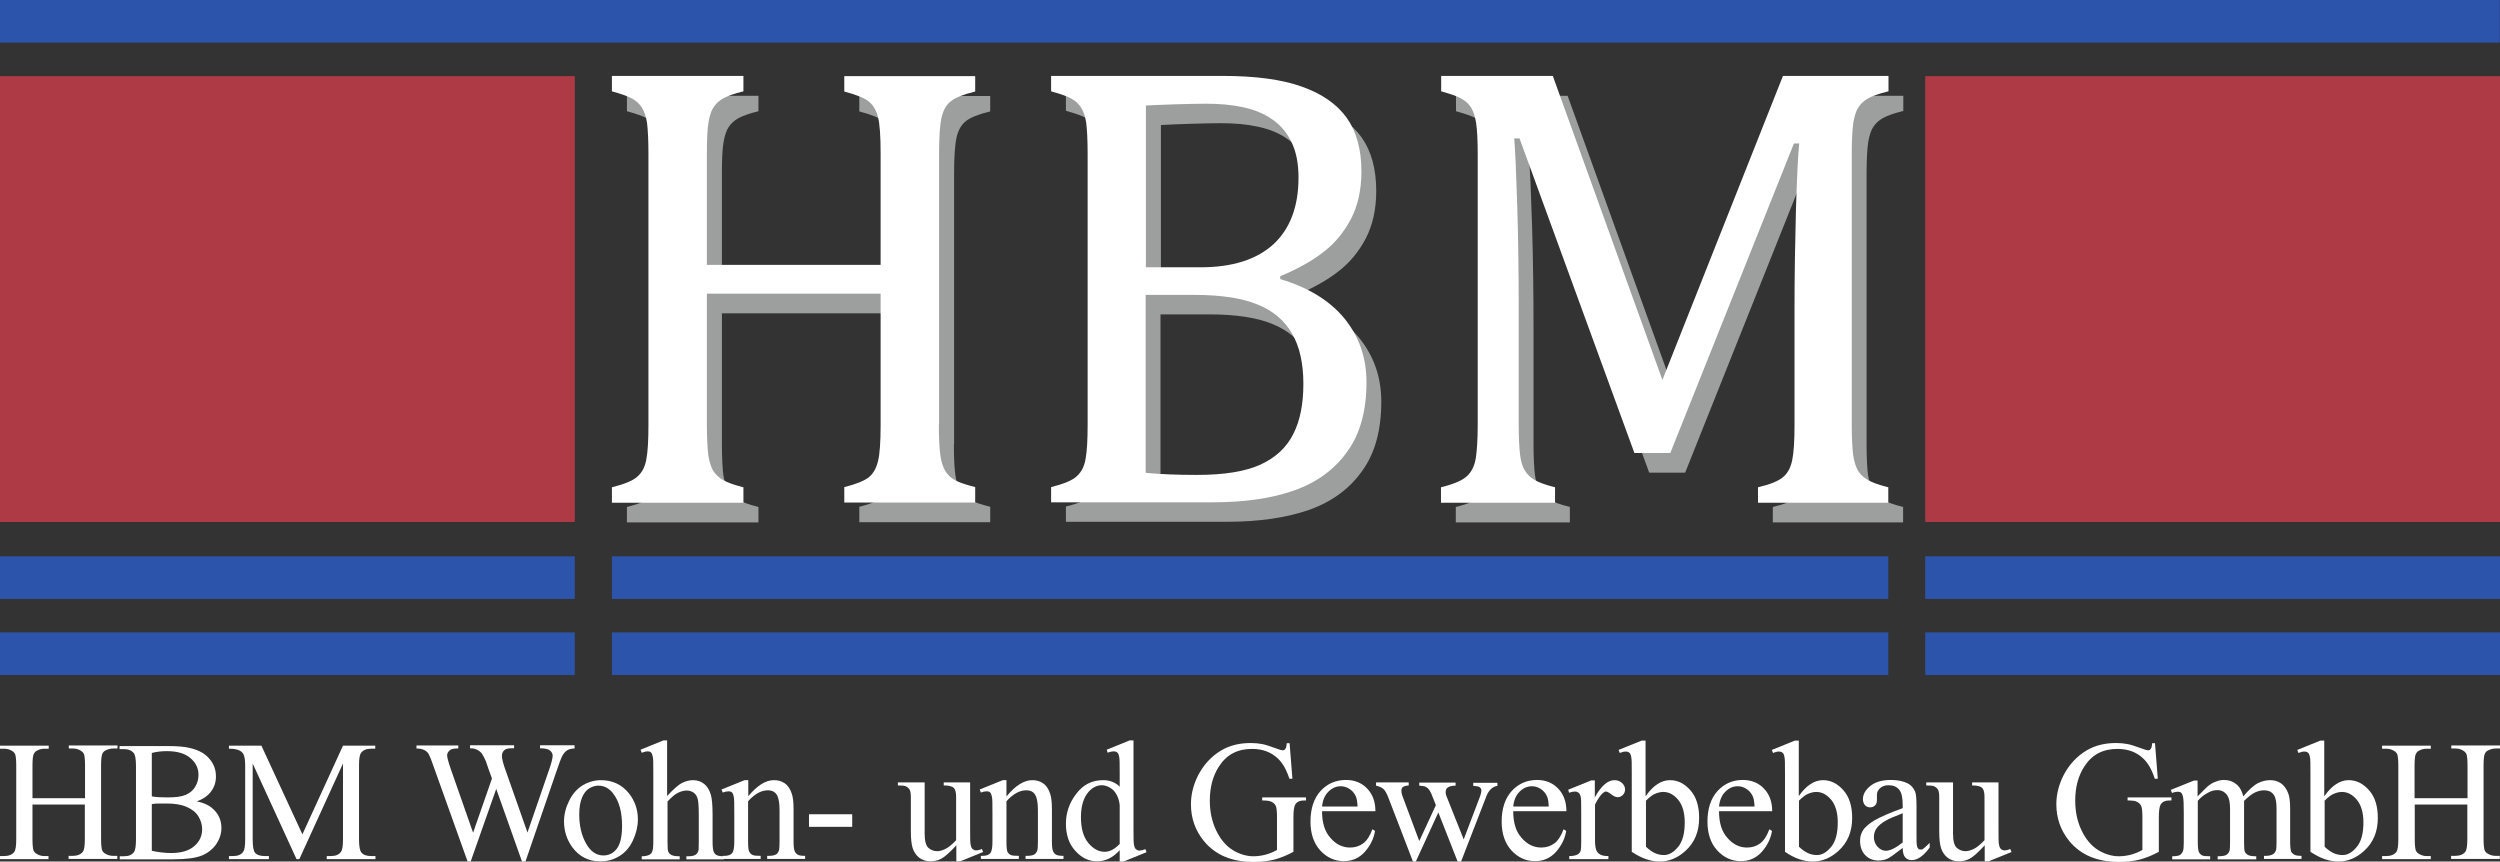
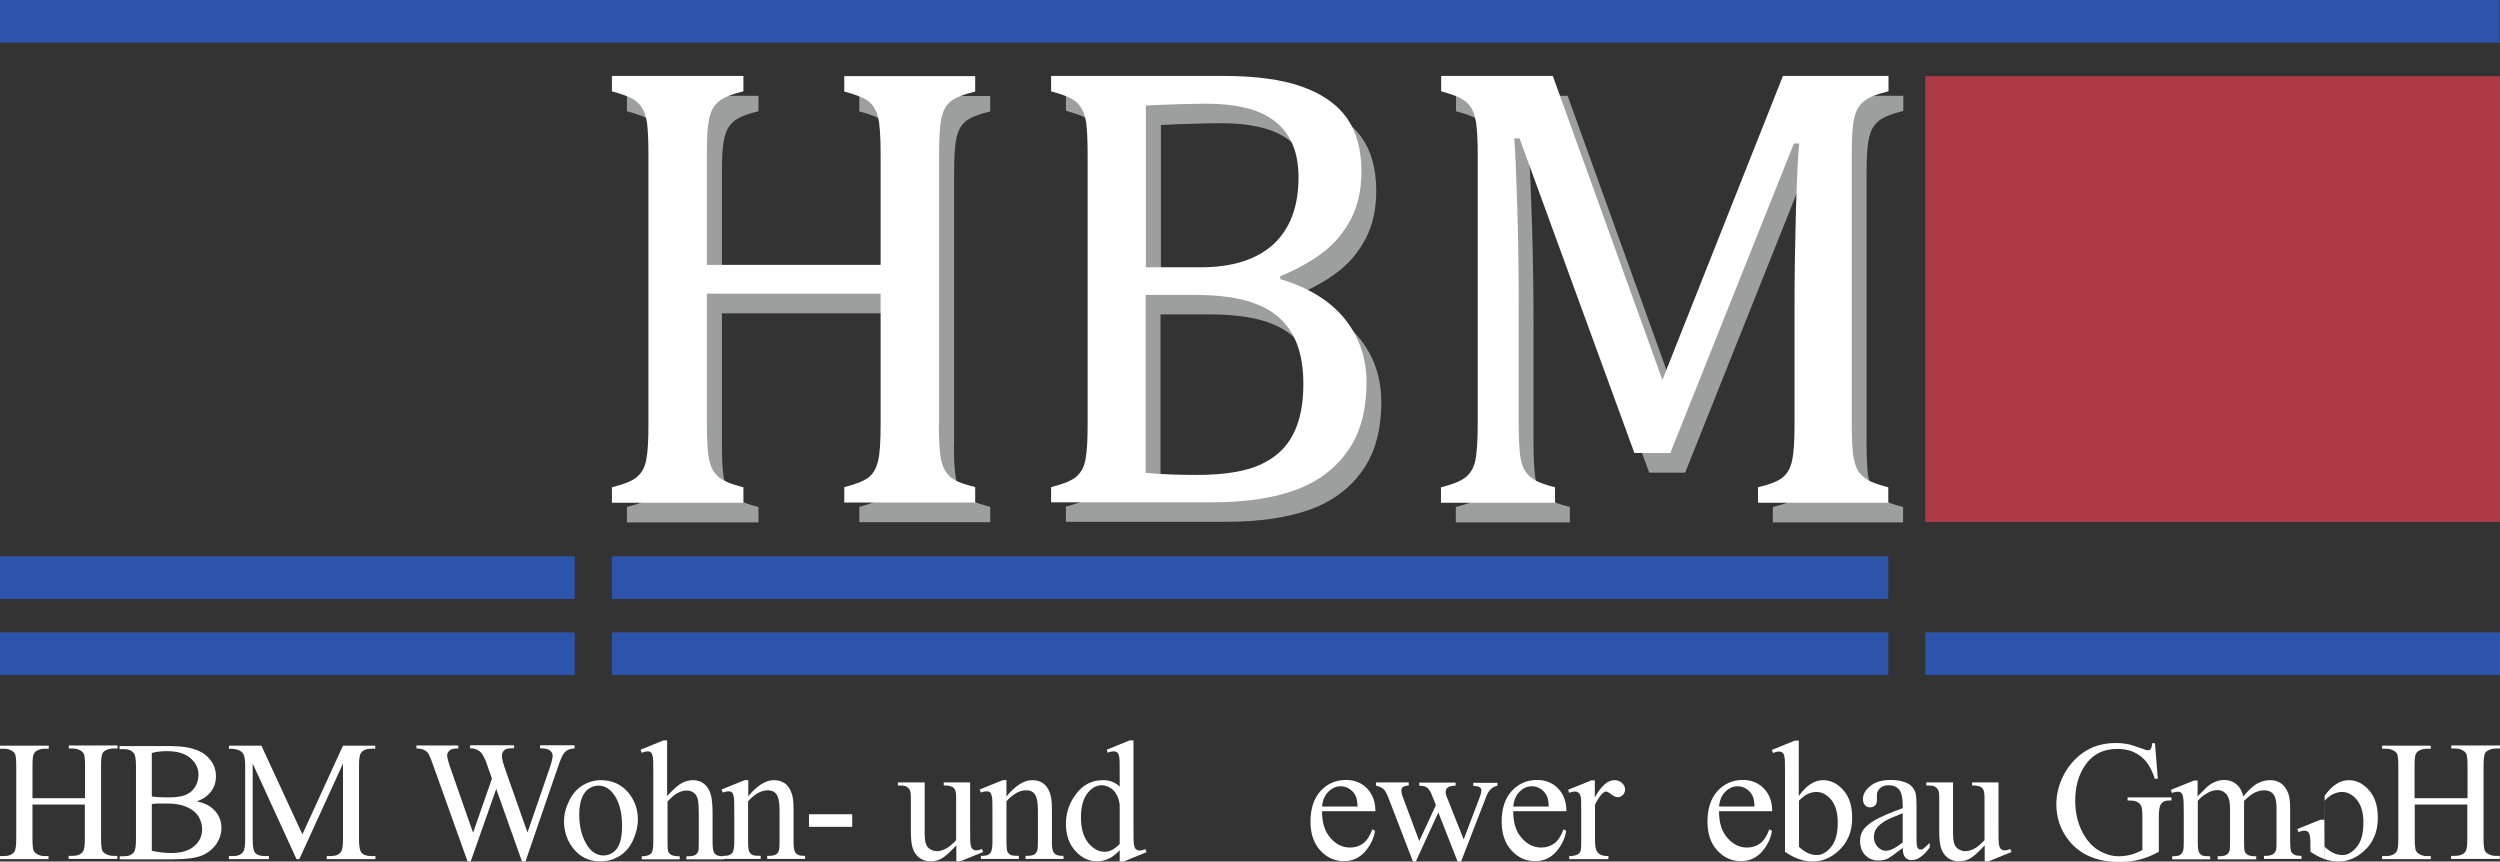
<svg xmlns="http://www.w3.org/2000/svg" id="a" viewBox="0 0 123.18 42.45">
  <rect x="0" y="0" width="123.18" height="42.45" fill="#333333" stroke="none" />
  <defs>
    <style>.b{fill:#9d9e9e;}.c{fill:#fff;}.d{fill:#2c54ab;}.e{fill:#ae3a45;}</style>
  </defs>
  <path class="b" d="M47,21.88c0,.59.02,1.04.05,1.33.03.3.08.54.15.72.07.18.16.33.26.44.1.12.25.22.44.31.19.09.49.19.89.29v.76h-6.45v-.76c.57-.14.96-.3,1.19-.47.23-.18.38-.44.47-.8.09-.36.13-.96.13-1.81v-6.45h-8.56v6.45c0,.68.03,1.19.07,1.51.05.32.13.57.23.75.11.18.27.34.48.46.21.13.55.25,1.02.37v.76h-6.48v-.76c.64-.16,1.07-.34,1.28-.55.22-.2.36-.48.42-.85.07-.37.1-.94.1-1.69v-13.32c0-.7-.03-1.22-.07-1.54-.05-.33-.14-.57-.26-.76-.12-.18-.27-.32-.47-.43-.19-.11-.53-.23-1-.36v-.76h6.48v.76c-.45.11-.78.23-.98.34-.2.11-.36.25-.48.43-.12.17-.2.42-.26.76-.06.34-.08.86-.08,1.57v5.45h8.56v-5.45c0-.89-.04-1.5-.13-1.83-.08-.33-.23-.58-.44-.76-.2-.17-.61-.34-1.22-.5v-.76h6.45v.76c-.58.14-.98.3-1.2.48-.23.18-.38.45-.46.81-.08.36-.12.96-.12,1.8v13.32Z" />
  <path class="b" d="M57.2,24.26c.75.07,1.59.1,2.51.1,1.34,0,2.39-.17,3.13-.51.74-.34,1.28-.84,1.61-1.5.34-.66.5-1.49.5-2.48s-.18-1.82-.55-2.46c-.37-.65-.93-1.13-1.69-1.44-.76-.32-1.81-.48-3.14-.48h-2.39v8.77ZM59.9,14.13c1.56,0,2.75-.38,3.58-1.13.82-.76,1.24-1.85,1.24-3.29,0-.71-.12-1.29-.35-1.76-.23-.47-.55-.84-.96-1.12-.4-.28-.88-.47-1.44-.59-.55-.12-1.15-.17-1.8-.17-.39,0-.9.01-1.54.03-.64.02-1.11.04-1.43.06v7.98h2.69ZM52.52,25.72v-.76c.64-.16,1.07-.34,1.28-.55.22-.2.36-.48.42-.85.07-.37.1-.94.1-1.69v-13.32c0-.7-.03-1.22-.07-1.54-.05-.33-.14-.57-.26-.76-.12-.18-.27-.32-.47-.43-.19-.11-.53-.23-1-.36v-.76h8.42c1.63,0,2.94.17,3.94.53.99.35,1.72.86,2.21,1.54.48.68.72,1.56.72,2.64,0,.89-.17,1.67-.51,2.33-.35.66-.79,1.2-1.35,1.63-.55.43-1.27.84-2.14,1.2v.14c1.4.42,2.45,1.07,3.17,1.95.71.88,1.08,1.92,1.08,3.13,0,1.4-.31,2.54-.94,3.41-.62.88-1.49,1.52-2.61,1.92-1.12.39-2.47.59-4.07.59h-7.93Z" />
  <path class="b" d="M93.77,5.47c-.45.11-.78.23-.98.34-.2.11-.36.25-.48.43-.12.17-.2.42-.26.76-.05.34-.08.86-.08,1.57v13.32c0,.68.03,1.19.07,1.51.05.32.13.57.23.75.11.18.27.34.48.46.21.13.55.25,1.02.37v.76h-6.42v-.76c.59-.14.99-.3,1.22-.49.23-.18.38-.46.46-.82.08-.36.12-.95.12-1.78v-5.89c0-1.55.03-3.12.07-4.71.05-1.58.1-2.67.16-3.25h-.26l-6.09,15.25h-1.77l-5.66-15.5h-.26c.05.62.1,1.76.15,3.4.05,1.64.07,3.33.07,5.06v5.64c0,.68.03,1.19.07,1.51.04.32.12.57.23.75.11.18.26.34.47.46.21.13.55.25,1.02.37v.76h-5.62v-.76c.64-.16,1.06-.34,1.28-.55.22-.2.36-.48.43-.85.06-.37.1-.94.1-1.69v-13.32c0-.7-.03-1.22-.08-1.54-.05-.33-.14-.57-.25-.76-.12-.18-.28-.32-.47-.43-.19-.11-.53-.23-1-.36v-.76h5.5l5.4,14.98,5.94-14.98h5.2v.76Z" />
  <path class="c" d="M46.26,20.91c0,.59.02,1.04.05,1.33.03.3.08.54.15.72.07.18.16.33.26.44.1.12.25.22.44.31.19.09.49.19.89.29v.76h-6.45v-.76c.57-.14.96-.3,1.19-.47.23-.18.38-.44.47-.8.09-.36.13-.96.13-1.81v-6.45h-8.56v6.45c0,.68.03,1.19.07,1.51.05.32.13.57.23.75.11.18.27.34.48.46.21.13.55.25,1.02.37v.76h-6.48v-.76c.64-.16,1.07-.34,1.28-.55.22-.2.36-.48.42-.85.07-.37.1-.94.1-1.69V7.59c0-.7-.03-1.22-.07-1.54-.05-.33-.14-.57-.26-.76-.12-.18-.27-.32-.47-.43-.19-.11-.53-.23-1-.36v-.76h6.48v.76c-.45.11-.78.23-.98.34-.2.11-.36.25-.48.43-.12.17-.21.42-.26.76-.06.34-.08.86-.08,1.57v5.45h8.56v-5.45c0-.89-.04-1.5-.13-1.83-.08-.33-.23-.58-.44-.76-.2-.17-.61-.34-1.22-.5v-.76h6.45v.76c-.58.14-.98.3-1.2.48-.23.18-.38.45-.46.81-.08.36-.12.96-.12,1.8v13.32Z" />
  <path class="c" d="M56.47,23.3c.75.07,1.59.1,2.51.1,1.34,0,2.39-.17,3.13-.51.74-.34,1.28-.84,1.61-1.5.34-.66.5-1.49.5-2.48s-.18-1.82-.55-2.46c-.37-.65-.93-1.13-1.69-1.44-.76-.32-1.81-.48-3.14-.48h-2.39v8.77ZM59.16,13.17c1.56,0,2.75-.38,3.58-1.13.82-.76,1.24-1.85,1.24-3.29,0-.71-.12-1.29-.35-1.76-.23-.47-.55-.84-.96-1.12-.4-.28-.88-.47-1.44-.59-.55-.12-1.15-.17-1.8-.17-.39,0-.9.01-1.54.03-.64.02-1.11.04-1.43.06v7.97h2.69ZM51.79,24.76v-.76c.64-.16,1.07-.34,1.28-.55.22-.2.36-.48.42-.85.07-.37.1-.94.1-1.69V7.59c0-.7-.03-1.22-.07-1.54-.05-.33-.14-.57-.26-.76-.12-.18-.27-.32-.47-.43-.19-.11-.53-.23-1-.36v-.76h8.42c1.63,0,2.94.17,3.94.53.99.35,1.72.86,2.21,1.54.48.68.72,1.56.72,2.64,0,.89-.17,1.67-.51,2.33-.35.66-.79,1.2-1.35,1.63-.55.43-1.27.84-2.14,1.2v.14c1.4.42,2.45,1.07,3.17,1.95.71.88,1.08,1.92,1.08,3.13,0,1.4-.31,2.54-.94,3.41-.62.88-1.49,1.52-2.61,1.92s-2.47.59-4.07.59h-7.93Z" />
  <path class="c" d="M93.04,4.5c-.45.11-.78.23-.98.34-.2.11-.36.25-.48.43-.12.17-.2.42-.26.76-.05.34-.08.86-.08,1.57v13.32c0,.68.03,1.19.07,1.51.05.32.13.57.23.75.11.18.27.34.48.46.21.13.55.25,1.02.37v.76h-6.42v-.76c.59-.14.99-.3,1.22-.49.23-.18.38-.46.46-.82.08-.36.12-.95.12-1.78v-5.89c0-1.55.03-3.12.07-4.71.05-1.58.1-2.67.16-3.25h-.26l-6.09,15.25h-1.77l-5.66-15.5h-.26c.05.63.1,1.76.15,3.4.05,1.64.07,3.33.07,5.06v5.64c0,.68.03,1.19.07,1.51.04.32.12.57.23.75.11.18.26.34.47.46.21.13.55.25,1.02.37v.76h-5.62v-.76c.64-.16,1.06-.34,1.28-.55.22-.2.36-.48.43-.85.06-.37.1-.94.1-1.69V7.59c0-.7-.03-1.22-.08-1.54-.05-.33-.14-.57-.25-.76-.12-.18-.28-.32-.47-.43-.19-.11-.53-.23-1-.36v-.76h5.5l5.4,14.98,5.94-14.98h5.2v.76Z" />
  <rect class="d" x="0" width="123.17" height="2.1" />
  <rect class="d" x="0" y="27.41" width="28.32" height="2.1" />
-   <rect class="d" x="94.86" y="27.41" width="28.32" height="2.1" />
  <rect class="d" x="30.15" y="27.41" width="62.89" height="2.1" />
  <rect class="d" x="0" y="31.16" width="28.32" height="2.1" />
  <rect class="d" x="94.86" y="31.16" width="28.32" height="2.1" />
  <rect class="d" x="30.15" y="31.16" width="62.89" height="2.1" />
-   <rect class="e" x="0" y="3.75" width="28.32" height="21.97" />
  <rect class="e" x="94.86" y="3.75" width="28.32" height="21.97" />
  <path class="c" d="M1.6,39.33h2.59v-1.61c0-.28-.02-.47-.05-.56-.03-.07-.09-.13-.17-.18-.12-.07-.24-.1-.38-.1h-.2v-.15h2.4v.15h-.2c-.13,0-.26.03-.38.09-.09.04-.15.11-.18.2-.03.09-.05.27-.05.54v3.62c0,.28.02.47.05.56.03.07.08.13.17.18.12.07.25.1.38.1h.2v.15h-2.4v-.15h.2c.23,0,.4-.07.5-.2.07-.09.1-.3.1-.63v-1.7H1.6v1.7c0,.28.02.47.05.56.03.07.08.13.17.18.12.07.24.1.37.1h.2v.15H0v-.15h.2c.23,0,.4-.07.5-.2.07-.09.1-.3.1-.63v-3.62c0-.28-.02-.47-.05-.56-.03-.07-.08-.13-.17-.18-.12-.07-.25-.1-.38-.1h-.2v-.15h2.4v.15h-.2c-.13,0-.26.03-.37.09-.09.04-.14.11-.18.2-.03.09-.05.27-.05.54v1.61Z" />
  <path class="c" d="M7.48,41.92c.32.07.64.11.95.11.5,0,.88-.11,1.14-.34.26-.22.39-.5.39-.83,0-.22-.06-.43-.18-.63-.12-.2-.32-.36-.58-.47-.27-.12-.6-.17-.99-.17-.17,0-.32,0-.44,0-.12,0-.22.02-.29.03v2.29ZM7.48,39.24c.1.02.22.03.35.04.13,0,.27.01.43.01.4,0,.7-.04.9-.13.2-.09.36-.22.46-.4.11-.18.16-.37.16-.58,0-.33-.13-.6-.4-.83-.27-.23-.65-.34-1.16-.34-.27,0-.52.03-.74.09v2.14ZM9.64,39.47c.39.08.68.21.87.4.27.25.4.56.4.93,0,.28-.09.55-.26.8-.18.25-.42.44-.72.56-.31.12-.77.18-1.4.18h-2.63v-.15h.21c.23,0,.4-.07.5-.22.06-.1.09-.3.09-.61v-3.62c0-.35-.04-.56-.12-.65-.11-.12-.26-.18-.48-.18h-.21v-.15h2.41c.45,0,.81.03,1.08.1.41.1.73.27.94.53.22.25.32.54.32.87,0,.28-.08.53-.25.75-.17.22-.42.39-.75.49Z" />
  <path class="c" d="M14.61,42.33l-2.16-4.71v3.74c0,.34.04.56.11.65.1.12.27.17.49.17h.2v.15h-1.97v-.15h.2c.24,0,.41-.07.51-.22.06-.09.09-.29.09-.6v-3.65c0-.25-.03-.43-.08-.54-.04-.08-.11-.15-.22-.2-.11-.05-.27-.08-.5-.08v-.15h1.6l2.02,4.37,2-4.37h1.59v.15h-.2c-.24,0-.41.07-.51.22-.06.09-.09.29-.09.6v3.65c0,.34.04.56.12.65.1.12.27.17.49.17h.2v.15h-2.4v-.15h.2c.24,0,.41-.07.51-.22.06-.09.09-.29.09-.6v-3.74l-2.15,4.71h-.14Z" />
  <path class="c" d="M28.31,36.73v.15c-.14,0-.26.03-.35.08-.09.05-.18.15-.26.29-.05.1-.14.33-.26.69l-1.55,4.51h-.17l-1.27-3.58-1.26,3.58h-.15l-1.66-4.64c-.12-.35-.2-.55-.24-.62-.05-.11-.13-.18-.23-.23-.09-.05-.22-.08-.39-.08v-.15h2.06v.15h-.1c-.14,0-.26.03-.33.1-.08.07-.12.15-.12.24s.06.32.18.67l1.1,3.14.93-2.67-.17-.47-.13-.38c-.06-.14-.12-.26-.19-.37-.04-.05-.08-.1-.13-.13-.07-.05-.14-.09-.21-.11-.05-.02-.13-.03-.25-.03v-.15h2.17v.15h-.15c-.15,0-.27.03-.34.1-.07.07-.11.16-.11.27,0,.14.06.39.19.74l1.07,3.04,1.06-3.08c.12-.34.18-.58.18-.71,0-.06-.02-.12-.06-.18-.04-.05-.09-.09-.15-.12-.11-.04-.24-.06-.41-.06v-.15h1.67Z" />
  <path class="c" d="M29.48,38.71c-.14,0-.29.04-.44.13-.15.09-.27.24-.36.45-.09.22-.14.49-.14.84,0,.55.11,1.02.33,1.42.22.4.51.6.86.6.27,0,.49-.11.66-.33.17-.22.26-.6.26-1.13,0-.67-.14-1.2-.43-1.58-.19-.26-.44-.4-.75-.4M29.61,38.44c.57,0,1.03.22,1.38.65.29.37.44.8.44,1.28,0,.34-.08.68-.24,1.03-.16.35-.39.61-.67.78-.29.18-.6.26-.95.26-.57,0-1.02-.23-1.36-.68-.28-.38-.42-.81-.42-1.29,0-.35.09-.69.26-1.03.17-.34.4-.59.68-.76.28-.16.58-.24.89-.24Z" />
  <path class="c" d="M32.87,36.46v2.76c.31-.33.55-.55.73-.64.18-.09.36-.14.54-.14.21,0,.4.06.55.18.15.12.27.3.34.56.05.18.08.5.08.97v1.34c0,.24.02.4.06.49.03.06.07.12.14.15.06.04.19.06.36.06v.15h-1.85v-.15h.09c.18,0,.3-.03.37-.08.07-.05.12-.13.14-.23,0-.04.01-.17.01-.39v-1.34c0-.41-.02-.69-.06-.81-.04-.13-.11-.23-.2-.29-.09-.06-.21-.1-.34-.1s-.27.04-.42.11c-.15.07-.32.22-.52.43v2c0,.26.01.42.04.48.03.06.08.12.16.16.08.04.21.06.4.06v.15h-1.87v-.15c.17,0,.3-.03.39-.08.05-.03.1-.08.13-.16.03-.08.05-.23.05-.47v-3.42c0-.43,0-.69-.03-.79-.02-.1-.05-.17-.09-.2-.04-.04-.1-.05-.17-.05-.06,0-.15.02-.28.07l-.06-.15,1.13-.46h.19Z" />
  <path class="c" d="M36.87,39.23c.44-.53.86-.79,1.26-.79.21,0,.38.05.53.15.15.1.27.27.35.51.06.17.09.42.09.76v1.61c0,.24.02.4.06.48.03.07.08.12.14.16.07.04.19.06.37.06v.15h-1.87v-.15h.08c.17,0,.3-.03.37-.08.07-.05.12-.13.14-.23.01-.04.02-.17.02-.39v-1.55c0-.34-.04-.6-.13-.75s-.24-.23-.45-.23c-.32,0-.65.18-.97.54v2c0,.25.02.41.05.47.04.08.09.14.16.17.07.04.2.05.41.05v.15h-1.87v-.15h.08c.19,0,.32-.05.39-.14.07-.1.1-.28.1-.56v-1.4c0-.45,0-.73-.03-.83-.02-.1-.05-.17-.09-.2-.04-.04-.1-.05-.17-.05-.08,0-.17.02-.28.06l-.06-.15,1.14-.46h.18v.79Z" />
  <rect class="c" x="39.86" y="40.12" width="2.13" height=".62" />
  <path class="c" d="M47.8,38.55v2.3c0,.43,0,.69.03.79.02.1.05.16.1.2s.1.06.16.06c.08,0,.18-.02.29-.07l.06.15-1.13.46h-.19v-.79c-.32.35-.57.57-.74.66-.17.09-.35.13-.54.13-.21,0-.39-.06-.55-.18-.15-.12-.26-.28-.32-.47-.06-.19-.09-.46-.09-.82v-1.69c0-.18-.02-.3-.06-.37-.04-.07-.1-.12-.17-.16-.08-.04-.21-.05-.41-.05v-.15h1.32v2.53c0,.35.06.58.18.69.12.11.27.17.44.17.12,0,.25-.04.4-.11.15-.07.33-.22.53-.43v-2.14c0-.22-.04-.37-.12-.44-.08-.08-.24-.12-.49-.12v-.15h1.29Z" />
  <path class="c" d="M49.6,39.23c.44-.53.86-.79,1.26-.79.21,0,.38.05.53.15.15.1.27.27.35.51.06.17.09.42.09.76v1.61c0,.24.02.4.06.48.03.07.08.12.14.16.07.04.19.06.37.06v.15h-1.87v-.15h.08c.17,0,.3-.03.37-.08.07-.05.12-.13.14-.23.01-.04.02-.17.02-.39v-1.55c0-.34-.04-.6-.13-.75-.09-.16-.24-.23-.45-.23-.32,0-.65.18-.97.54v2c0,.25.02.41.04.47.04.08.09.14.16.17.07.04.2.05.41.05v.15h-1.87v-.15h.08c.19,0,.32-.05.39-.14.07-.1.1-.28.1-.56v-1.4c0-.45,0-.73-.03-.83-.02-.1-.05-.17-.09-.2-.04-.04-.1-.05-.17-.05-.08,0-.17.02-.28.06l-.06-.15,1.14-.46h.18v.79Z" />
  <path class="c" d="M55.17,41.6v-1.93c-.02-.19-.07-.36-.15-.51-.08-.15-.19-.27-.33-.35-.14-.08-.27-.12-.4-.12-.24,0-.46.11-.65.32-.25.29-.38.7-.38,1.25s.12.98.36,1.27c.24.29.51.44.81.44.25,0,.49-.13.73-.38M55.17,41.89c-.18.2-.36.33-.54.42-.18.08-.37.13-.57.13-.41,0-.77-.17-1.08-.52-.31-.34-.46-.79-.46-1.33s.17-1.04.51-1.48c.34-.45.78-.67,1.32-.67.33,0,.61.11.82.32v-.7c0-.43,0-.69-.03-.79-.02-.1-.05-.17-.1-.2-.05-.04-.1-.05-.17-.05-.07,0-.17.02-.29.07l-.05-.15,1.13-.46h.19v4.36c0,.44,0,.71.03.81.02.1.05.16.1.2.05.04.1.06.16.06.07,0,.17-.02.3-.07l.05.15-1.13.46h-.19v-.55Z" />
-   <path class="c" d="M63.54,36.61l.14,1.76h-.15c-.14-.44-.33-.77-.56-.99-.33-.32-.76-.48-1.28-.48-.71,0-1.25.28-1.62.85-.31.47-.46,1.04-.46,1.7,0,.53.1,1.02.31,1.46.21.44.48.76.81.97.33.2.68.31,1.03.31.21,0,.41-.03.6-.08.19-.05.38-.13.56-.23v-1.62c0-.28-.02-.47-.06-.55-.04-.09-.11-.15-.2-.2-.09-.05-.25-.07-.47-.07v-.15h2.16v.15h-.1c-.21,0-.36.07-.44.22-.05.1-.08.3-.08.6v1.71c-.31.17-.63.3-.93.38-.31.08-.65.12-1.03.12-1.08,0-1.9-.35-2.46-1.04-.42-.52-.63-1.12-.63-1.8,0-.49.12-.96.35-1.42.28-.54.66-.95,1.15-1.24.41-.24.89-.36,1.45-.36.2,0,.39.02.55.05.17.03.4.11.71.22.15.06.26.09.31.09s.1-.02.13-.07c.04-.05.06-.14.07-.28h.15Z" />
  <path class="c" d="M65.14,39.74h1.75c-.01-.24-.04-.41-.09-.51-.07-.15-.17-.27-.31-.36-.14-.09-.28-.13-.43-.13-.23,0-.43.09-.61.27-.18.18-.28.42-.31.74M65.14,39.97c0,.56.13,1,.41,1.31.27.32.6.48.97.48.25,0,.46-.07.64-.2.18-.13.34-.37.46-.7l.13.08c-.06.38-.23.72-.5,1.03-.28.31-.62.46-1.04.46-.45,0-.84-.18-1.16-.53-.32-.35-.48-.83-.48-1.42,0-.64.17-1.15.5-1.51.33-.36.75-.54,1.25-.54.42,0,.77.14,1.04.42.27.28.41.65.41,1.12h-2.61Z" />
  <path class="c" d="M67.83,38.55h1.58v.15c-.14.01-.24.04-.29.08-.05.04-.07.1-.07.18,0,.08.02.19.07.31l.81,2.17.82-1.77-.22-.55c-.07-.16-.15-.28-.26-.34-.06-.04-.17-.06-.34-.07v-.15h1.79v.15c-.19,0-.33.04-.41.11-.05.04-.08.12-.08.22,0,.05.01.11.03.16l.86,2.16.79-2.08c.06-.15.08-.27.08-.35,0-.05-.03-.1-.08-.14-.05-.04-.16-.06-.32-.07v-.15h1.19v.15c-.24.04-.41.2-.53.48l-1.26,3.25h-.17l-.95-2.42-1.11,2.42h-.14l-1.22-3.17c-.08-.2-.16-.34-.24-.41-.08-.07-.2-.12-.36-.16v-.15Z" />
  <path class="c" d="M74.56,39.74h1.75c-.01-.24-.04-.41-.09-.51-.07-.15-.17-.27-.31-.36-.14-.09-.28-.13-.43-.13-.23,0-.43.09-.61.27-.18.18-.28.42-.31.74M74.56,39.97c0,.56.13,1,.41,1.31.27.32.6.48.97.48.25,0,.46-.07.64-.2.18-.13.34-.37.46-.7l.13.08c-.06.38-.23.72-.5,1.03-.28.31-.62.46-1.04.46-.45,0-.84-.18-1.16-.53-.32-.35-.48-.83-.48-1.42,0-.64.17-1.15.5-1.51.33-.36.75-.54,1.24-.54.42,0,.77.14,1.04.42.27.28.41.65.41,1.12h-2.61Z" />
  <path class="c" d="M78.58,38.44v.85c.31-.57.64-.85.97-.85.15,0,.27.05.37.14.1.09.15.2.15.32,0,.11-.04.2-.11.27-.07.07-.16.11-.25.11s-.2-.05-.32-.14c-.12-.1-.21-.14-.26-.14-.05,0-.1.03-.16.08-.12.11-.25.3-.38.56v1.81c0,.21.03.37.08.48.04.07.1.14.19.18.09.05.22.07.39.07v.15h-1.93v-.15c.19,0,.33-.03.43-.09.07-.05.12-.11.14-.21.01-.05.02-.18.02-.4v-1.46c0-.44,0-.7-.03-.78-.02-.08-.05-.14-.1-.18-.05-.04-.11-.06-.18-.06-.09,0-.18.02-.29.06l-.04-.15,1.14-.46h.17Z" />
-   <path class="c" d="M81.1,39.47v2.25c.14.14.29.24.43.31.15.07.3.1.46.1.25,0,.48-.14.7-.41.22-.27.32-.67.32-1.2,0-.48-.11-.85-.32-1.11-.22-.26-.46-.39-.74-.39-.14,0-.29.04-.44.11-.11.05-.25.16-.42.33M81.1,39.21c.36-.51.76-.77,1.18-.77.39,0,.72.17,1.01.5s.43.78.43,1.36c0,.67-.22,1.21-.67,1.62-.38.35-.81.53-1.28.53-.22,0-.44-.04-.67-.12-.23-.08-.46-.2-.7-.36v-3.9c0-.43,0-.69-.03-.79-.02-.1-.05-.17-.1-.2-.05-.04-.1-.05-.17-.05-.08,0-.17.02-.29.07l-.06-.15,1.14-.46h.19v2.74Z" />
  <path class="c" d="M84.7,39.74h1.75c-.01-.24-.04-.41-.09-.51-.07-.15-.17-.27-.31-.36-.14-.09-.28-.13-.43-.13-.23,0-.43.09-.61.27-.18.18-.28.42-.31.74M84.7,39.97c0,.56.13,1,.41,1.31.27.32.6.48.97.48.25,0,.46-.07.64-.2.18-.13.34-.37.46-.7l.13.08c-.06.38-.23.72-.5,1.03-.28.31-.62.46-1.04.46-.45,0-.84-.18-1.16-.53-.32-.35-.48-.83-.48-1.42,0-.64.17-1.15.5-1.51.33-.36.75-.54,1.24-.54.42,0,.77.14,1.04.42.27.28.41.65.41,1.12h-2.61Z" />
  <path class="c" d="M88.64,39.47v2.25c.14.14.29.24.43.31.15.07.3.1.46.1.25,0,.48-.14.7-.41.22-.27.32-.67.32-1.2,0-.48-.11-.85-.32-1.11-.22-.26-.46-.39-.74-.39-.14,0-.29.04-.44.11-.11.05-.25.16-.42.33M88.64,39.21c.36-.51.76-.77,1.18-.77.39,0,.72.17,1.01.5.29.33.43.78.43,1.36,0,.67-.22,1.21-.67,1.62-.38.35-.81.53-1.28.53-.22,0-.44-.04-.67-.12-.23-.08-.46-.2-.69-.36v-3.9c0-.43,0-.69-.03-.79-.02-.1-.05-.17-.1-.2-.05-.04-.1-.05-.17-.05-.08,0-.17.02-.29.07l-.06-.15,1.14-.46h.19v2.74Z" />
  <path class="c" d="M93.75,41.51v-1.44c-.42.16-.69.28-.81.35-.22.12-.37.25-.47.38-.09.13-.14.28-.14.43,0,.2.06.36.18.49.12.13.26.2.41.2.21,0,.49-.14.83-.41M93.75,41.78c-.39.3-.63.47-.73.52-.15.07-.31.1-.47.1-.26,0-.48-.09-.65-.27-.17-.18-.25-.41-.25-.7,0-.18.04-.34.12-.48.11-.19.31-.36.59-.53.28-.16.74-.37,1.39-.6v-.15c0-.38-.06-.63-.18-.77-.12-.14-.29-.21-.52-.21-.17,0-.31.05-.41.14-.1.09-.16.2-.16.32v.24c0,.13-.02.23-.09.29-.06.07-.15.1-.25.1s-.19-.04-.25-.11c-.06-.07-.1-.17-.1-.29,0-.24.12-.45.36-.65.24-.2.58-.3,1.02-.3.34,0,.61.06.83.17.16.08.28.22.36.4.05.12.07.36.07.72v1.28c0,.36,0,.58.02.66.01.08.04.13.07.16.03.03.07.04.11.04.04,0,.08,0,.12-.03.06-.04.17-.14.33-.3v.23c-.31.42-.6.62-.89.62-.14,0-.24-.05-.32-.14-.08-.09-.12-.25-.12-.48Z" />
  <path class="c" d="M98.47,38.55v2.3c0,.43,0,.69.03.79.02.1.05.16.1.2.05.04.1.06.16.06.08,0,.18-.02.29-.07l.06.15-1.13.46h-.19v-.79c-.32.35-.57.57-.74.66-.17.09-.35.13-.54.13-.21,0-.39-.06-.55-.18-.15-.12-.26-.28-.32-.47-.06-.19-.09-.46-.09-.82v-1.69c0-.18-.02-.3-.06-.37-.04-.07-.1-.12-.17-.16-.08-.04-.21-.05-.41-.05v-.15h1.32v2.53c0,.35.06.58.18.69.12.11.27.17.44.17.12,0,.25-.04.4-.11.15-.07.33-.22.53-.43v-2.14c0-.22-.04-.37-.12-.44-.08-.08-.24-.12-.49-.12v-.15h1.29Z" />
  <path class="c" d="M106.18,36.61l.14,1.76h-.15c-.14-.44-.33-.77-.56-.99-.33-.32-.76-.48-1.28-.48-.71,0-1.25.28-1.62.85-.31.47-.46,1.04-.46,1.7,0,.53.1,1.02.31,1.46.21.44.48.76.81.97.33.2.68.31,1.03.31.21,0,.41-.03.6-.08.19-.05.38-.13.56-.23v-1.62c0-.28-.02-.47-.06-.55-.04-.09-.11-.15-.2-.2-.09-.05-.25-.07-.47-.07v-.15h2.16v.15h-.1c-.21,0-.36.07-.44.22-.05.1-.08.3-.08.6v1.71c-.31.17-.63.3-.93.38-.31.08-.65.12-1.03.12-1.08,0-1.9-.35-2.46-1.04-.42-.52-.63-1.12-.63-1.8,0-.49.12-.96.35-1.42.28-.54.66-.95,1.15-1.24.41-.24.89-.36,1.45-.36.2,0,.39.02.55.05.17.03.4.11.71.22.15.06.26.09.31.09s.1-.02.13-.07c.04-.05.06-.14.07-.28h.15Z" />
  <path class="c" d="M108.28,39.24c.27-.28.43-.43.48-.48.12-.1.25-.19.4-.24.14-.06.28-.09.42-.09.24,0,.44.07.61.21.17.14.28.34.34.6.28-.33.52-.55.72-.65.2-.1.4-.15.6-.15s.38.05.53.15c.15.1.28.27.37.51.06.16.09.41.09.75v1.63c0,.23.02.4.05.48.03.06.08.11.15.15.07.04.19.06.36.06v.15h-1.85v-.15h.08c.16,0,.29-.03.38-.09.06-.04.11-.11.14-.21.01-.05.02-.18.02-.4v-1.62c0-.31-.04-.52-.11-.65-.11-.18-.28-.26-.52-.26-.14,0-.29.04-.44.11-.15.07-.32.21-.53.41v.05s0,.18,0,.18v1.8c0,.26.01.42.04.48.03.06.08.12.16.16.08.04.21.06.4.06v.15h-1.9v-.15c.21,0,.35-.02.43-.07.08-.05.13-.12.16-.22.01-.05.02-.18.02-.41v-1.62c0-.31-.04-.53-.13-.67-.12-.18-.29-.27-.5-.27-.15,0-.29.04-.44.12-.23.12-.4.26-.52.41v2.03c0,.25.02.41.05.48.03.07.08.13.15.17.07.04.2.05.41.05v.15h-1.87v-.15c.17,0,.29-.02.36-.05.07-.04.12-.1.16-.18.04-.08.05-.24.05-.47v-1.44c0-.41-.01-.68-.04-.8-.02-.09-.05-.15-.09-.19-.04-.04-.1-.05-.17-.05-.08,0-.17.02-.28.06l-.06-.15,1.14-.46h.18v.81Z" />
-   <path class="c" d="M114.54,39.47v2.25c.14.14.29.24.43.31.15.07.3.1.46.1.25,0,.48-.14.7-.41.22-.27.32-.67.32-1.2,0-.48-.11-.85-.32-1.11-.22-.26-.46-.39-.74-.39-.14,0-.29.04-.44.11-.11.05-.25.16-.42.33M114.54,39.21c.36-.51.76-.77,1.18-.77.39,0,.72.17,1.01.5s.43.78.43,1.36c0,.67-.22,1.21-.67,1.62-.38.35-.81.53-1.28.53-.22,0-.44-.04-.67-.12-.23-.08-.46-.2-.7-.36v-3.9c0-.43,0-.69-.03-.79-.02-.1-.05-.17-.1-.2-.05-.04-.1-.05-.17-.05-.08,0-.17.02-.29.07l-.06-.15,1.14-.46h.19v2.74Z" />
+   <path class="c" d="M114.54,39.47v2.25c.14.14.29.24.43.31.15.07.3.1.46.1.25,0,.48-.14.7-.41.22-.27.32-.67.32-1.2,0-.48-.11-.85-.32-1.11-.22-.26-.46-.39-.74-.39-.14,0-.29.04-.44.11-.11.05-.25.16-.42.33M114.54,39.21c.36-.51.76-.77,1.18-.77.39,0,.72.17,1.01.5s.43.78.43,1.36c0,.67-.22,1.21-.67,1.62-.38.35-.81.53-1.28.53-.22,0-.44-.04-.67-.12-.23-.08-.46-.2-.7-.36c0-.43,0-.69-.03-.79-.02-.1-.05-.17-.1-.2-.05-.04-.1-.05-.17-.05-.08,0-.17.02-.29.07l-.06-.15,1.14-.46h.19v2.74Z" />
  <path class="c" d="M118.99,39.33h2.59v-1.61c0-.28-.02-.47-.05-.56-.03-.07-.09-.13-.17-.18-.12-.07-.24-.1-.38-.1h-.2v-.15h2.4v.15h-.2c-.13,0-.26.03-.38.09-.09.04-.15.11-.18.2-.03.09-.05.27-.05.54v3.62c0,.28.02.47.05.56.03.07.08.13.17.18.12.07.25.1.38.1h.2v.15h-2.4v-.15h.2c.23,0,.4-.07.5-.2.07-.09.1-.3.1-.63v-1.7h-2.59v1.7c0,.28.02.47.05.56.03.07.08.13.17.18.12.07.24.1.37.1h.2v.15h-2.4v-.15h.2c.23,0,.4-.07.5-.2.07-.09.1-.3.1-.63v-3.62c0-.28-.02-.47-.05-.56-.03-.07-.08-.13-.17-.18-.12-.07-.25-.1-.38-.1h-.2v-.15h2.4v.15h-.2c-.13,0-.26.03-.37.09-.09.04-.14.11-.18.2-.03.09-.05.27-.05.54v1.61Z" />
</svg>